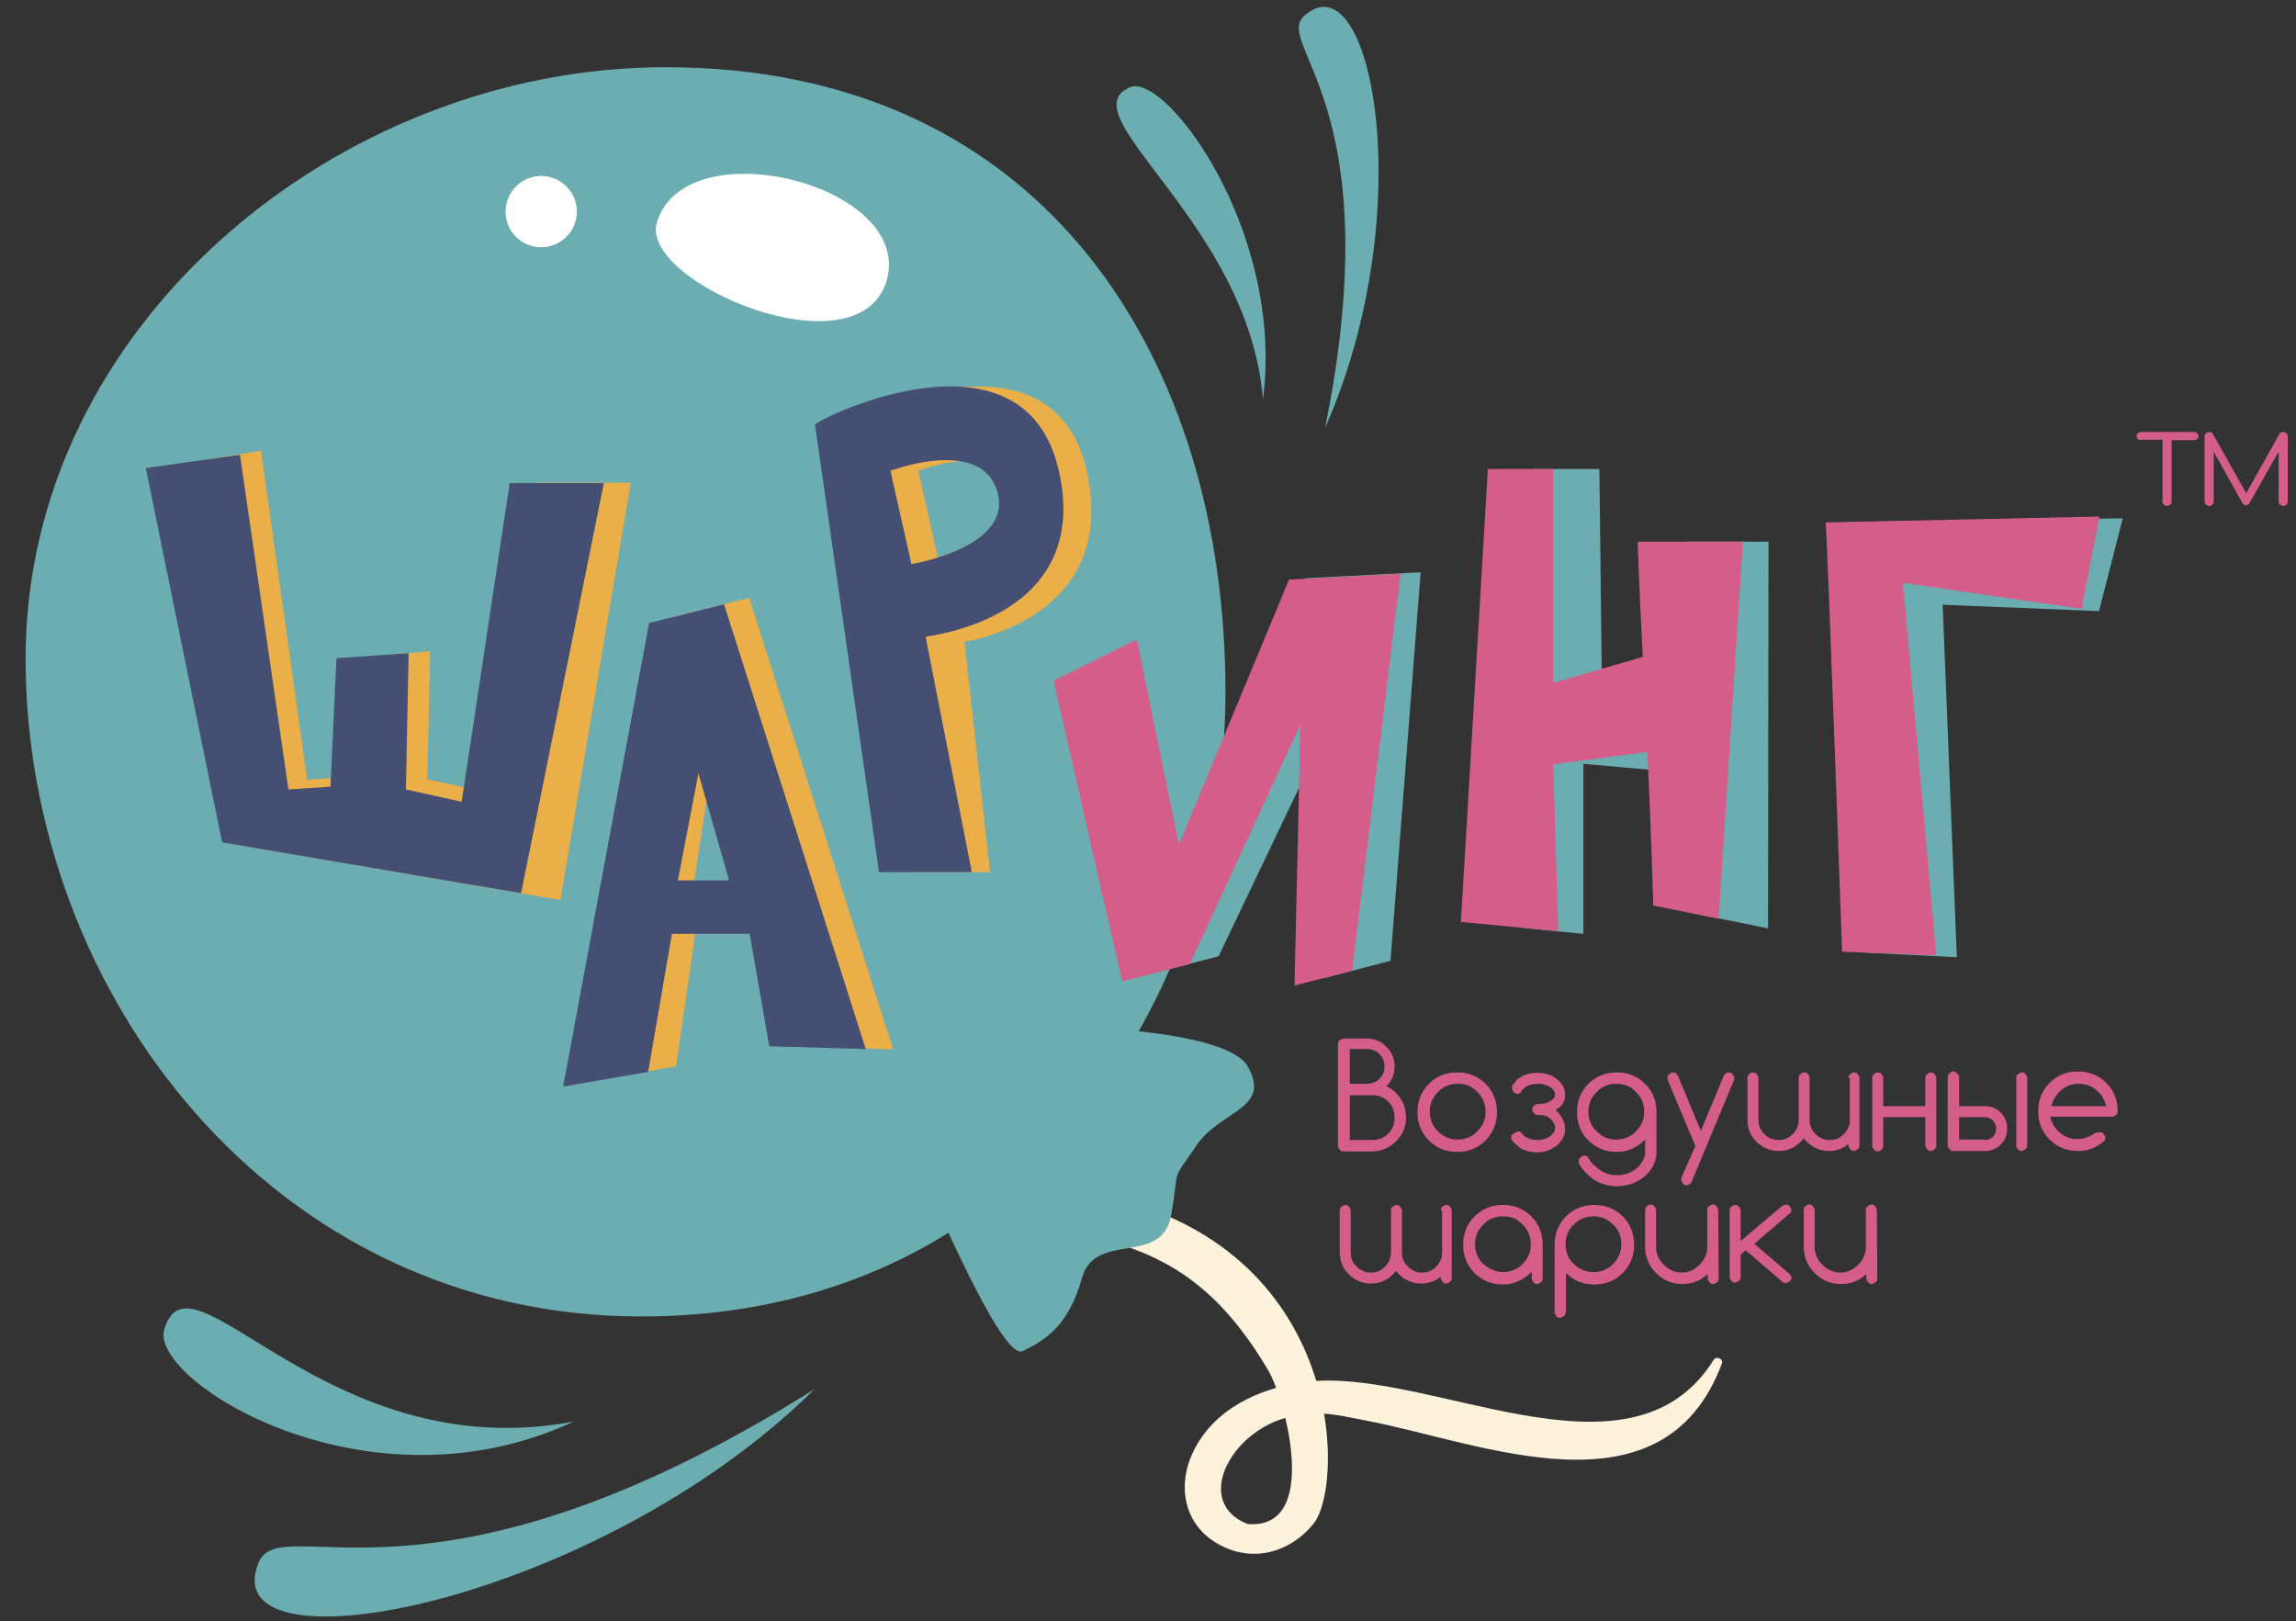
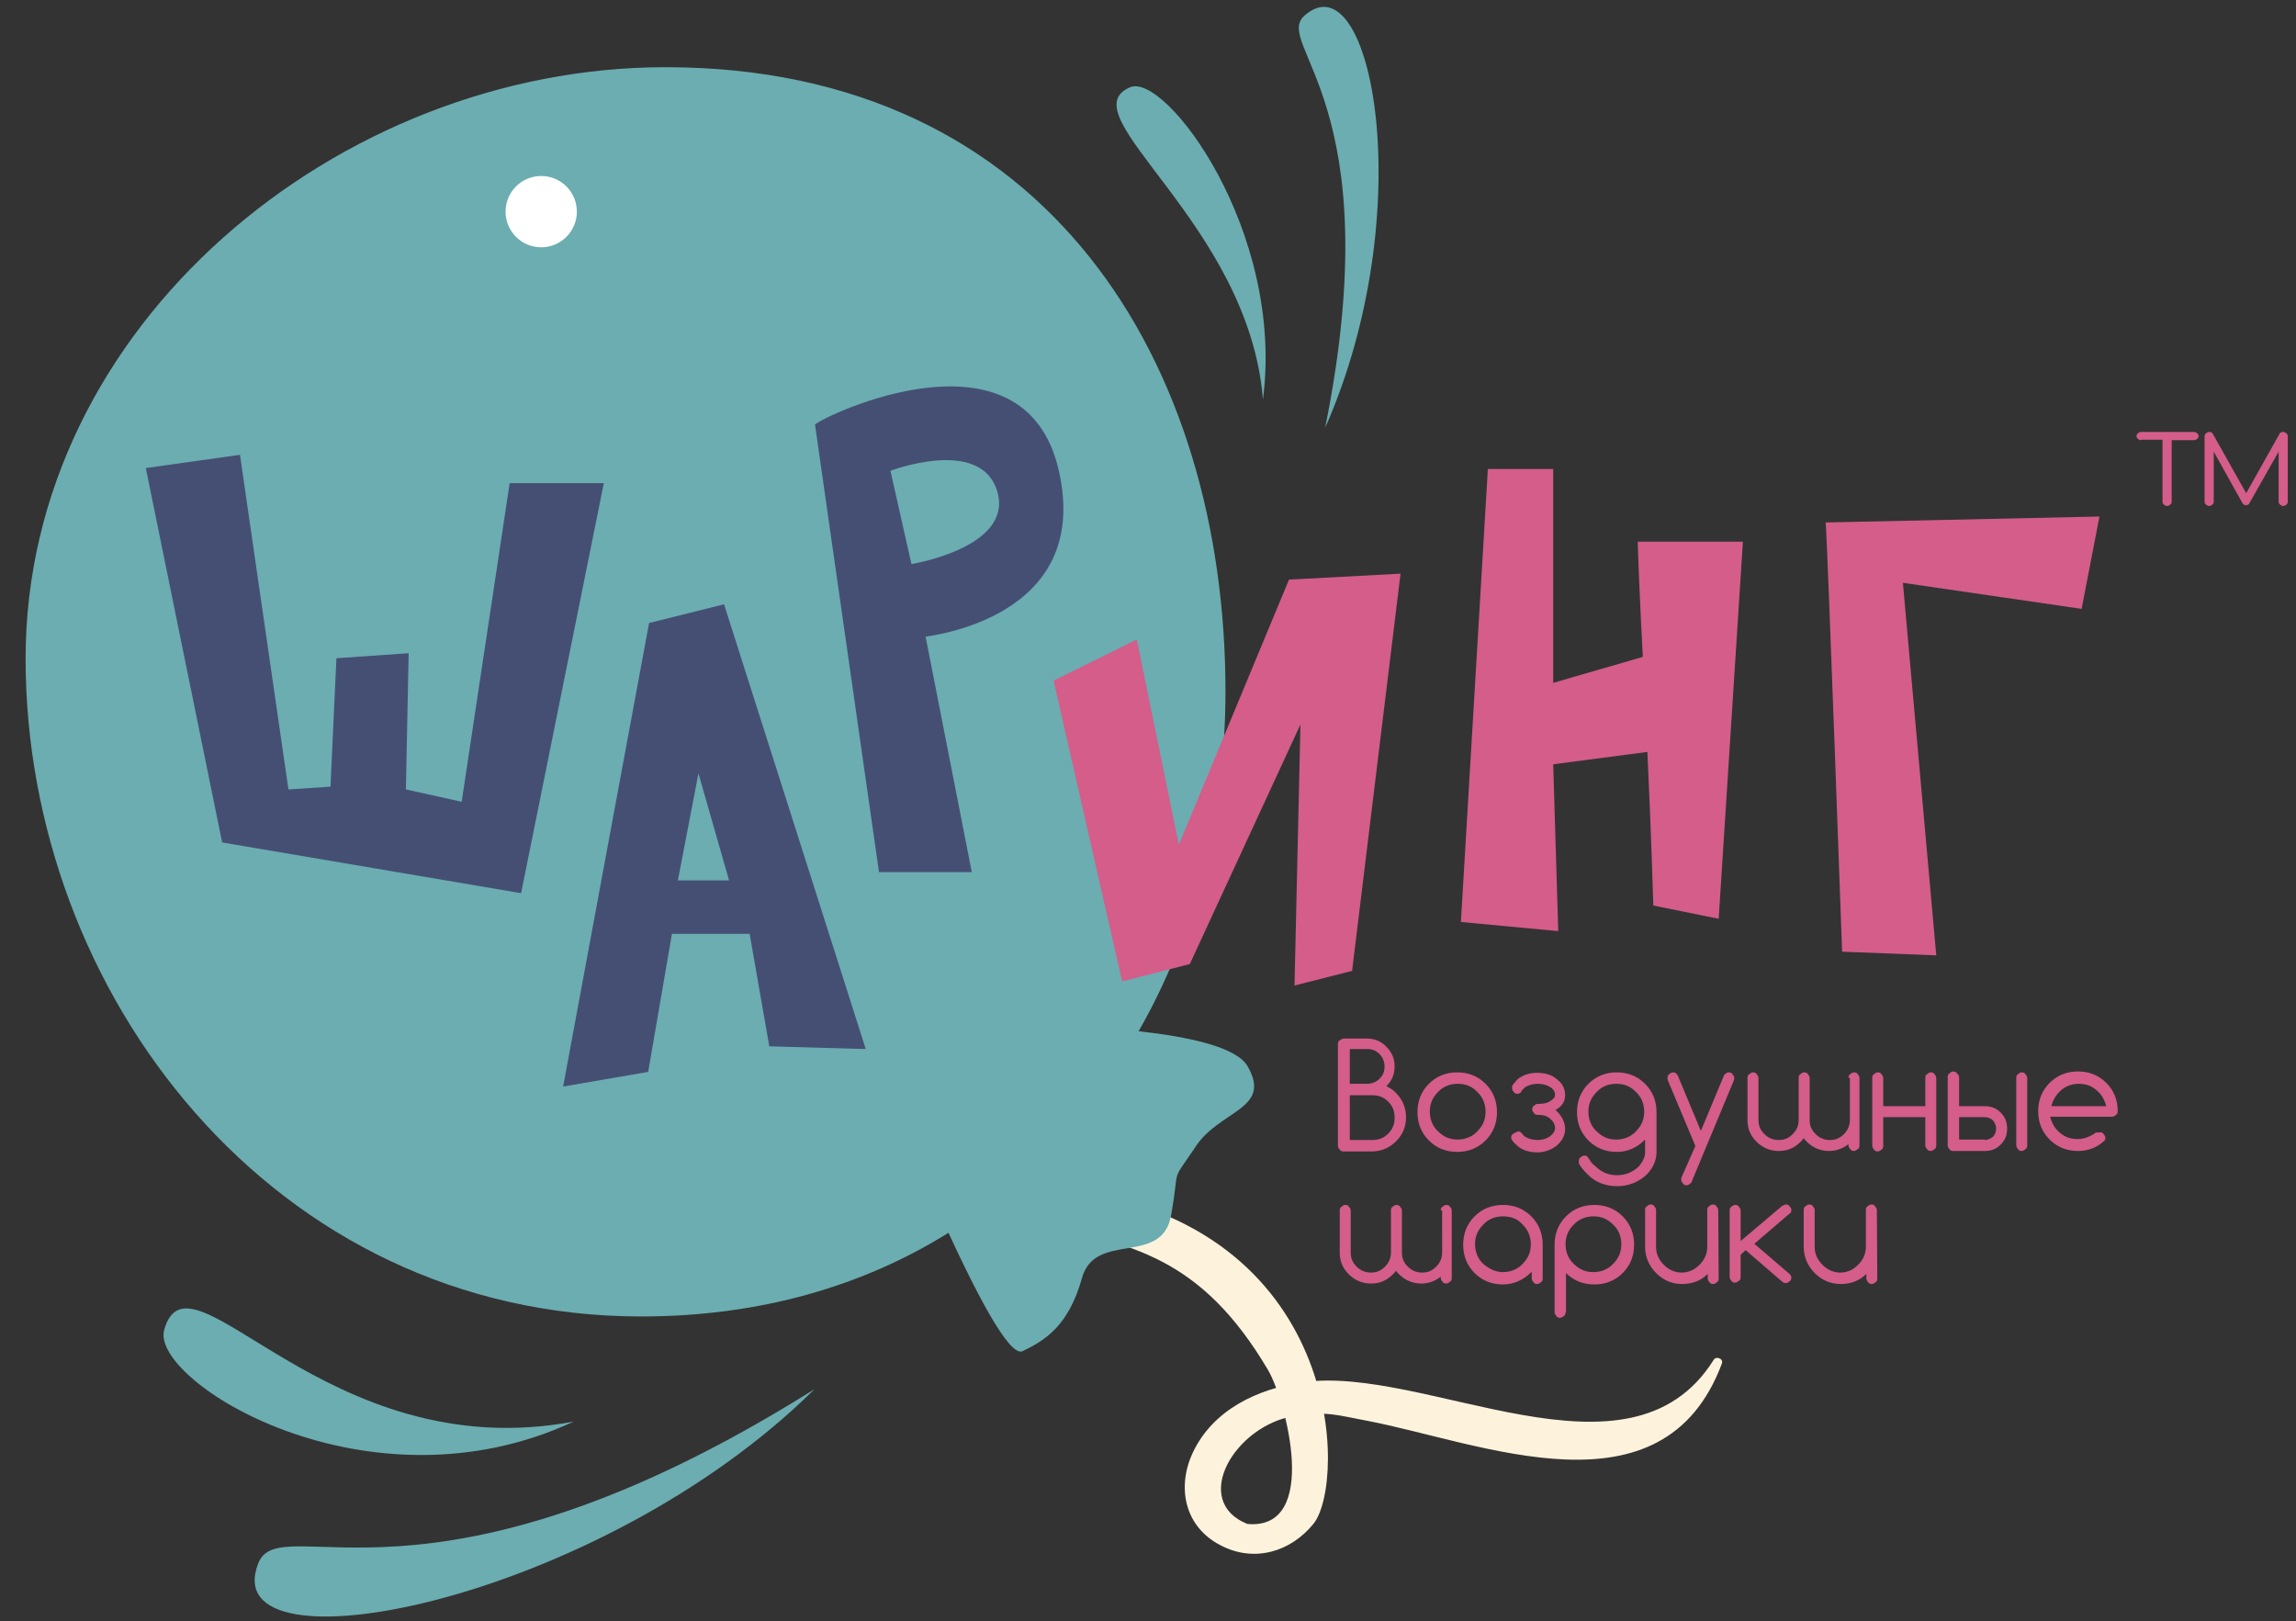
<svg xmlns="http://www.w3.org/2000/svg" viewBox="45 243.2 502.3 354.7">
  <rect x="45" y="243.2" width="502.3" height="354.7" fill="#333333" stroke="none" />
  <path fill="#FDF3DC" d="M271.9 511c20.3 4.3 35.8 7 50.5 31.9 3.9 6.6 11.5 35.1-4.5 33.7-12.5-5-2.8-21.7 10.6-23.7 6.9-1 9-.1 15.5 1.1 25.1 4.8 64.8 22 77.7-12.5.4-1.1-1.3-1.7-1.8-.8-18.5 29.5-63.1 1-89.9 4.9-9.8 1.4-19.7 6-24.1 15.5-3.5 7.6-1.7 16.2 6.2 20.2 7.3 3.8 15.3 1.4 20.3-4.8 7.1-9 6.9-65.5-54.5-73.2-1-.2-6 7.7-6 7.7z" />
  <path fill="#6BADB1" d="M80.9 534.2c-2.9 11.2 44.5 41 89.6 20-54.4 10.2-84.1-40-89.6-20zm20.6 51c-9.8 24.9 74.3 8.8 121.7-38.1-84.7 53.2-116.8 25.7-121.7 38.1zm190.7-322.9c7.7-3.4 33.9 31.4 29.1 68.3-3.1-38.6-43-62.3-29.1-68.3zm38.2-15.7c14.6-12.9 25.5 42.7 4.5 90.2 14.4-71.3-11.6-83.9-4.5-90.2zm-12.5 229.8c-2.5-4.2-13-6.4-23.8-7.6 12.5-21.8 19-47.7 19-74.3 0-71.4-38.5-136.6-122.5-136.6-71.5 0-140 56.4-140 129.4s54 143.9 134.7 143.9c26 0 48.6-6.7 67.2-18.3 5.5 11.9 13.2 27.3 16.2 25.9 5-2.4 10.1-5.6 13-16 2.9-10.4 17.5-2.5 19.5-13.7s-.3-6.7 5.2-14.8c5.2-8.3 17.1-8.3 11.5-17.9z" />
  <g fill="#FFF">
-     <path d="M188.7 291.9c-3.9 13 44.2 33.5 50.3 12.6 5.9-20.9-44.1-33.4-50.3-12.6z" />
    <circle cx="163.4" cy="289.5" r="7.8" />
  </g>
-   <path fill="#EBAF4A" d="M81.6 345.2l13.9 82.6 72.1 12.3 15.4-91.3h-20.6l-10.5 67.8-13.4-2.9.6-28-15.8 1.3-1.7 26-9.4.8-10.1-72-20.5 3.4zM208.9 374l-16.4 4.1s-17.6 99.4-18.2 101.6l18.6-3.2 4.2-29.1H215s4.3 22.8 4.3 24.6l21.1.8-31.5-98.8zM196 441.9l3.6-23.9 8.8 23.9H196zm86.7-95.9c-7.6-32.8-51.5-11.8-53.3-9.9-1.8 1.8 16.9 96 14 97.9h18.2l-5.6-50.4c-.1 0 34.2-4.8 26.7-37.6zm-32.2 20.6l-4.6-20.4s19.9-7.6 23.4 4.6-18.8 15.8-18.8 15.8z" />
  <path fill="#454F74" d="M76.9 345.6l16.7 81.9 65.4 11.1 18.1-89.7h-20.6L146 418.6l-12.2-2.7.6-29.8-15.8 1.1-1.3 28.1-9.2.6-10.6-73.2-20.6 2.9zm126.5 29.8l-16.4 4.1-18.8 101.4 18.6-3.2 5.2-30.2h17l4.3 24.6 21.1.6-31-97.3zm-10.1 60.4l4.5-23.4 6.7 23.4h-11.2zm83.3-89.8c-7.6-32.8-51.5-11.8-53.3-9.9l14 97.9h20.3l-10.1-51.5c.2-.2 36.7-3.7 29.1-36.5zm-32.2 20.6l-4.6-20.4s19.9-7.6 23.4 4.6-18.8 15.8-18.8 15.8z" />
-   <path fill="#6BADB1" d="M296.8 456.2c.1 0 14.8-3.8 14.8-3.8l24.4-51.1-1.5 55.9 14.7-3.8 6.6-85-25.2 1.3-20.9 53.6-5.5-35s-19.5 17.1-17.5 18.9l10.1 49zm135.1-94.5H414c0 1.4.4 17.1 1.1 30.1-5.7 1.7-13.6 3.9-19.6 5.7l-.6-51.7h-14.3c0 6.6-2.5 100.4-2.5 100.4l13.3 1.3v-37.2l24.6 2.2c.8 16.7 1.5 30.9 1.5 30.9l14.3 2.9.1-84.6zm17.4-4.3c.4 4.2 3.6 94.2 3.6 94.2l20.2 1-3.1-77.1 34.2 1.4 5.2-20.3-60.1.8z" />
  <path fill="#D45D8A" d="M290.5 457.9c.1 0 14.8-3.8 14.8-3.8l24.2-52.4-1.3 57.1 12.6-3.2 10.6-86.9L327 370l-24.1 58-9.2-44.9-18.2 9 15 65.8zm135.8-96.2h-23c0 1.4.4 12.2 1.1 25.2-5.7 1.7-13.6 3.9-19.6 5.7v-46.8h-14.3l-5.9 99.1 21.3 2-1.1-36.5 20.6-2.7c.8 16.7 1.3 33.6 1.3 33.6l14.3 2.9 5.3-82.5zm18.1-4.2c.4 4.2 3.6 93.9 3.6 93.9l20.6.8-7.3-81.5 39.1 5.7 3.9-20.2-59.9 1.3zM339.1 470.4h4.9c1.7 0 3.2.6 4.3 1.8 1.3 1.3 1.8 2.7 1.8 4.3 0 1.7-.6 3.2-1.8 4.3.7.4 1.5.8 2.1 1.5 1.4 1.4 2.2 3.2 2.2 5.3 0 2.1-.7 3.8-2.2 5.3-1.4 1.4-3.2 2.2-5.3 2.2h-6.2c-.3 0-.7-.1-.8-.4-.3-.3-.4-.6-.4-.8v-22.3c0-.3.1-.7.4-.8.4-.3.7-.4 1-.4zm1.2 2.5v7.4h3.8c1 0 2-.4 2.7-1.1.7-.7 1.1-1.5 1.1-2.7 0-1-.4-2-1.1-2.7-.7-.7-1.5-1.1-2.7-1.1h-3.8v.2zm0 9.8v9.9h4.9c1.4 0 2.5-.4 3.5-1.4 1-1 1.4-2.1 1.4-3.5s-.4-2.5-1.4-3.5c-1-1-2.1-1.4-3.5-1.4h-4.9v-.1zm32.2 3.8c0 2.4-.8 4.5-2.5 6.2-1.7 1.7-3.8 2.5-6.2 2.5-2.4 0-4.5-.8-6.2-2.5-1.7-1.7-2.5-3.8-2.5-6.2 0-2.4.8-4.5 2.5-6.2 1.7-1.7 3.8-2.5 6.2-2.5 2.4 0 4.5.8 6.2 2.5 1.7 1.7 2.5 3.8 2.5 6.2zm-8.6-6.2c-1.7 0-3.2.6-4.3 1.8-1.3 1.3-1.8 2.7-1.8 4.3s.6 3.2 1.8 4.3c1.3 1.3 2.7 1.8 4.3 1.8s3.2-.6 4.3-1.8c1.3-1.3 1.8-2.7 1.8-4.3s-.6-3.2-1.8-4.3c-1.1-1.2-2.5-1.8-4.3-1.8zm14 10.8c.3.4.6.7.8.8.7.4 1.5.7 2.7.7 1 0 2-.3 2.7-.8.7-.6 1.1-1.1 1.1-1.8 0-.8-.4-1.5-1.1-2.1-.7-.6-1.5-.8-2.7-.8-.3 0-.7-.1-.8-.4-.3-.3-.4-.6-.4-.8s.1-.7.4-.8c.3-.3.6-.4.8-.4 1 0 2-.1 2.7-.6.7-.4 1.1-.8 1.1-1.4 0-.7-.4-1.3-1.1-1.7-.7-.4-1.5-.7-2.7-.7-1 0-2 .3-2.7.7l-.8.8c0 .1-.1.1-.1.3-.3.3-.6.4-.8.4-.3 0-.7-.1-.8-.4-.3-.3-.4-.6-.4-.8 0-.3 0-.4.1-.7.3-.4.7-.8 1.1-1.3 1.3-1 2.7-1.4 4.3-1.4s3.2.4 4.3 1.4c1.3 1 1.8 2.1 1.8 3.5s-.7 2.5-2.1 3.2c1.4 1.3 2.1 2.7 2.1 4.2 0 1.4-.6 2.5-1.8 3.6-1.3 1-2.7 1.5-4.3 1.5s-3.2-.4-4.3-1.4c-.4-.4-.8-.7-1.1-1.1-.1-.3-.3-.4-.3-.7 0-.3.1-.7.4-.8.3-.3.6-.4.8-.4.4-.4.8-.1 1.1.2zm27 1.4c-.2.1-.2.1 0 0-1.8 1.8-3.8 2.7-6.2 2.7-2.4 0-4.5-.8-6.2-2.5-1.7-1.7-2.5-3.8-2.5-6.2 0-2.4.8-4.5 2.5-6.2 1.7-1.7 3.8-2.5 6.2-2.5 2.4 0 4.5.8 6.2 2.5 1.7 1.7 2.5 3.8 2.5 6.2v8.7c0 1.8-.7 3.4-2 4.8-1.8 1.8-4.1 2.7-6.6 2.7s-4.8-.8-6.6-2.7c-.7-.7-1.3-1.4-1.7-2.1-.1-.1-.1-.4-.1-.7 0-.3.1-.7.4-.8.3-.3.6-.4.8-.4.3 0 .7.1.8.4.1.1.1.3.3.4.3.6.7 1.1 1.3 1.5 1.4 1.4 2.9 2 4.8 2 1.8 0 3.5-.7 4.8-2 .8-1 1.3-2 1.3-2.9v-2.9zm-6.3-12.2c-1.7 0-3.2.6-4.3 1.8-1.3 1.3-1.8 2.7-1.8 4.3 0 1.7.6 3.2 1.8 4.3 1.3 1.3 2.7 1.8 4.3 1.8s3.2-.6 4.3-1.8c1.3-1.3 1.8-2.7 1.8-4.3 0-1.7-.6-3.2-1.8-4.3-1.1-1.2-2.5-1.8-4.3-1.8zm17.3 13.6l-6-14.3c-.1-.1-.1-.4-.1-.6 0-.3.1-.7.4-.8.3-.3.6-.4.8-.4.3 0 .7.1.8.4.1.1.3.3.3.4l5 12 5-12c0-.1.1-.3.3-.4.3-.3.6-.4.8-.4.3 0 .7.1.8.4.3.3.4.6.4.8 0 .1 0 .4-.1.6l-9.2 22.1c0 .1-.1.3-.3.4-.3.3-.6.4-.8.4-.3 0-.7-.1-.8-.4-.3-.3-.4-.6-.4-.8 0-.1 0-.4.1-.6l3-6.8zm33.5-14.9c0-.3.1-.7.4-.8.3-.3.6-.4.8-.4.3 0 .7.1.8.4.3.3.4.6.4.8v14.8c0 .3-.1.7-.4.8-.3.3-.6.4-.8.4-.3 0-.7-.1-.8-.4-.3-.3-.4-.6-.4-.8v-.3c-1.3 1-2.7 1.5-4.3 1.5-1.8 0-3.5-.7-4.8-2-.3-.3-.6-.6-.7-.8-.3.3-.4.6-.7.8-1.4 1.4-2.9 2-4.8 2-1.8 0-3.5-.7-4.8-2-1.4-1.4-2-2.9-2-4.8V479c0-.3.1-.7.4-.8.3-.3.6-.4.8-.4.3 0 .7.1.8.4.3.3.4.6.4.8v9.2c0 1.3.4 2.2 1.3 3.1.8.8 1.8 1.3 3.1 1.3s2.2-.4 3.1-1.3c.8-.8 1.3-1.8 1.3-3.1V479c0-.3.1-.7.4-.8.3-.3.6-.4.8-.4.3 0 .7.1.8.4.3.3.4.6.4.8v9.2c0 1.3.4 2.2 1.3 3.1.8.8 1.8 1.3 3.1 1.3s2.2-.4 3.1-1.3c.8-.8 1.3-1.8 1.3-3.1V479h-.3zm7.6 8.7v6.2c0 .3-.1.7-.4.8-.3.3-.6.4-.8.4-.3 0-.7-.1-.8-.4-.3-.3-.4-.6-.4-.8V479c0-.3.1-.7.4-.8.3-.3.6-.4.8-.4.3 0 .7.1.8.4.3.3.4.6.4.8v6.2h9.2V479c0-.3.1-.7.4-.8.3-.3.6-.4.8-.4.3 0 .7.1.8.4.3.3.4.6.4.8v14.8c0 .3-.1.7-.4.8-.3.3-.6.4-.8.4-.3 0-.7-.1-.8-.4-.3-.3-.4-.6-.4-.8v-6.2H457zm16.6-8.7v6.2h5.6c1.4 0 2.5.4 3.5 1.4s1.4 2.1 1.4 3.5-.4 2.5-1.4 3.5-2.1 1.4-3.5 1.4h-6.9c-.3 0-.7-.1-.8-.4-.3-.3-.4-.6-.4-.8v-15c0-.3.1-.6.4-.8.3-.3.6-.4.8-.4s.7.1.8.4c.4.3.5.6.5 1zm5.6 13.6c.7 0 1.3-.3 1.8-.7.4-.4.7-1.1.7-1.8s-.3-1.3-.7-1.8c-.4-.4-1.1-.7-1.8-.7h-5.6v4.9h5.6v.1zm6.9-13.6c0-.3.1-.7.4-.8.3-.3.6-.4.8-.4.3 0 .7.1.8.4.3.3.4.6.4.8v14.8c0 .3-.1.7-.4.8-.3.3-.6.4-.8.4-.3 0-.7-.1-.8-.4-.3-.3-.4-.6-.4-.8V479zm18.3 11.9c.3 0 .7.1.8.4.3.3.4.6.4.8 0 .3-.1.7-.4.8-1.5 1.4-3.5 2.1-5.6 2.1-2.4 0-4.5-.8-6.2-2.5-1.7-1.7-2.5-3.8-2.5-6.2 0-2.4.8-4.5 2.5-6.2 1.7-1.7 3.8-2.5 6.2-2.5 2.4 0 4.5.8 6.2 2.5 1.7 1.7 2.5 3.8 2.5 6.2 0 .3-.1.7-.4.8-.3.3-.6.4-.8.4h-13.6c.3 1.1.8 2.2 1.7 3.1 1.3 1.3 2.7 1.8 4.3 1.8 1.5 0 2.9-.6 4.1-1.5.3.2.5 0 .8 0zm1.4-5.7c-.3-1.1-.8-2.2-1.7-3.1-1.3-1.3-2.7-1.8-4.3-1.8s-3.2.6-4.3 1.8c-.8.8-1.5 2-1.7 3.1h12zM360.2 508c0-.3.1-.7.4-.8.3-.3.6-.4.8-.4.3 0 .7.1.8.4.3.3.4.6.4.8v14.8c0 .3-.1.7-.4.8-.3.3-.6.4-.8.4-.3 0-.7-.1-.8-.4-.3-.3-.4-.6-.4-.8v-.3c-1.3 1-2.7 1.5-4.3 1.5-1.8 0-3.5-.7-4.8-2-.3-.3-.6-.6-.7-.8-.3.3-.4.6-.7.8-1.4 1.4-2.9 2-4.8 2-1.8 0-3.5-.7-4.8-2-1.4-1.4-2-2.9-2-4.8V508c0-.3.1-.7.4-.8.3-.3.6-.4.8-.4.3 0 .7.1.8.4.3.3.4.6.4.8v9.2c0 1.3.4 2.2 1.3 3.1.8.8 1.8 1.3 3.1 1.3s2.2-.4 3.1-1.3c.8-.8 1.3-1.8 1.3-3.1V508c0-.3.1-.7.4-.8.3-.3.6-.4.8-.4s.7.1.8.4c.3.3.4.6.4.8v9.2c0 1.3.4 2.2 1.3 3.1.8.8 1.8 1.3 3.1 1.3s2.2-.4 3.1-1.3c.8-.8 1.3-1.8 1.3-3.1V508h-.3zm19.8 13.5c-1.7 1.7-3.8 2.7-6.2 2.7-2.4 0-4.5-.8-6.2-2.5-1.7-1.7-2.5-3.8-2.5-6.2 0-2.4.8-4.5 2.5-6.2 1.7-1.7 3.8-2.5 6.2-2.5 2.4 0 4.5.8 6.2 2.5 1.7 1.7 2.5 3.8 2.5 6.2v7.4c0 .3-.1.7-.4.8-.3.3-.6.4-.8.4-.3 0-.7-.1-.8-.4-.3-.3-.4-.6-.4-.8v-1.4zm-6.2-12.2c-1.7 0-3.2.6-4.3 1.8-1.3 1.3-1.8 2.7-1.8 4.3s.6 3.2 1.8 4.3c1.3 1.1 2.7 1.8 4.3 1.8s3.2-.6 4.3-1.8c1.3-1.3 1.8-2.7 1.8-4.3s-.6-3.2-1.8-4.3c-1.1-1.3-2.6-1.8-4.3-1.8zm13.7 21c0 .3-.1.7-.4.8-.3.3-.6.4-.8.4-.3 0-.7-.1-.8-.4-.3-.3-.4-.6-.4-.8v-14.8c0-2.4.8-4.5 2.5-6.2 1.7-1.7 3.8-2.5 6.2-2.5 2.4 0 4.5.8 6.2 2.5 1.7 1.7 2.5 3.8 2.5 6.2s-.8 4.5-2.5 6.2c-1.7 1.7-3.8 2.5-6.2 2.5-2.4 0-4.5-.8-6.2-2.5v8.6zm0-14.9c0 1.7.6 3.2 1.8 4.3 1.3 1.3 2.7 1.8 4.3 1.8s3.2-.6 4.3-1.8c1.3-1.3 1.8-2.7 1.8-4.3 0-1.7-.6-3.2-1.8-4.3-1.3-1.3-2.7-1.8-4.3-1.8s-3.2.6-4.3 1.8c-1.2 1.1-1.8 2.7-1.8 4.3zm33.5 7.5c0 .3-.1.7-.4.8-.3.3-.6.4-.8.4-.3 0-.7-.1-.8-.4-.3-.3-.4-.6-.4-.8v-1c-1.5 1.5-3.4 2.2-5.6 2.2-2.2 0-4.1-.8-5.7-2.4-1.5-1.5-2.4-3.5-2.4-5.7v-8.1c0-.3.1-.7.4-.8.3-.3.6-.4.8-.4.3 0 .7.1.8.4.3.3.4.6.4.8v8.1c0 1.5.6 2.8 1.7 3.9s2.4 1.7 3.9 1.7 2.8-.6 3.9-1.7 1.7-2.4 1.7-3.9v-8.1c0-.3.1-.7.4-.8.3-.3.6-.4.8-.4.3 0 .7.1.8.4.3.3.4.6.4.8l.1 15zm2.4-14.9c0-.3.1-.7.4-.8.3-.3.6-.4.8-.4.3 0 .7.1.8.4.3.3.4.6.4.8v6.7l9.1-7.7c.3-.1.6-.3.8-.3s.7.1.8.4c.3.3.4.6.4.8 0 .3-.1.7-.4.8l-7.7 6.6 7.7 6.6c.3.3.4.6.4.8s-.1.7-.4.8c-.3.3-.6.4-.8.4s-.6-.1-.8-.3l-8-6.9-1.1 1v4.9c0 .3-.1.7-.4.8-.3.3-.6.4-.8.4-.3 0-.7-.1-.8-.4-.3-.3-.4-.6-.4-.8V508zm32.3 14.9c0 .3-.1.7-.4.8-.3.3-.6.4-.8.4s-.7-.1-.8-.4c-.3-.3-.4-.6-.4-.8v-1c-1.5 1.5-3.4 2.2-5.6 2.2-2.2 0-4.1-.8-5.7-2.4-1.5-1.5-2.4-3.5-2.4-5.7v-8.1c0-.3.1-.7.4-.8.3-.3.6-.4.8-.4.3 0 .7.1.8.4.3.3.4.6.4.8v8.1c0 1.5.6 2.8 1.7 3.9s2.4 1.7 3.9 1.7 2.8-.6 3.9-1.7 1.7-2.4 1.7-3.9v-8.1c0-.3.1-.7.4-.8.3-.3.6-.4.8-.4.3 0 .7.1.8.4.3.3.4.6.4.8l.1 15zM513.4 339.5c-.3 0-.4-.1-.7-.3-.1-.1-.3-.3-.3-.6s.1-.4.3-.6c.1-.1.4-.3.7-.3H525c.3 0 .4.1.7.3.1.1.3.3.3.6s-.1.4-.3.6c-.1.1-.4.3-.7.3h-4.9V353c0 .3-.1.4-.3.6-.1.1-.4.3-.7.3-.3 0-.4-.1-.7-.3-.1-.1-.3-.3-.3-.6v-13.6h-4.7v.1zm22.2 13.8l-6.3-11.3v11c0 .3-.1.4-.3.6-.1.1-.4.3-.7.3s-.4-.1-.7-.3c-.1-.1-.3-.3-.3-.6v-14.4c0-.3.1-.4.3-.6.1-.1.4-.3.7-.3.4 0 .6.1.8.4l7.3 13 7.3-13c.1-.3.4-.4.8-.4.3 0 .4.1.7.3.1.1.3.3.3.6V353c0 .3-.1.4-.3.6-.1.1-.4.3-.7.3s-.4-.1-.7-.3c-.1-.1-.3-.3-.3-.6v-11l-6.4 11.3c-.1.3-.4.4-.8.4-.1.2-.4-.1-.7-.4z" />
</svg>